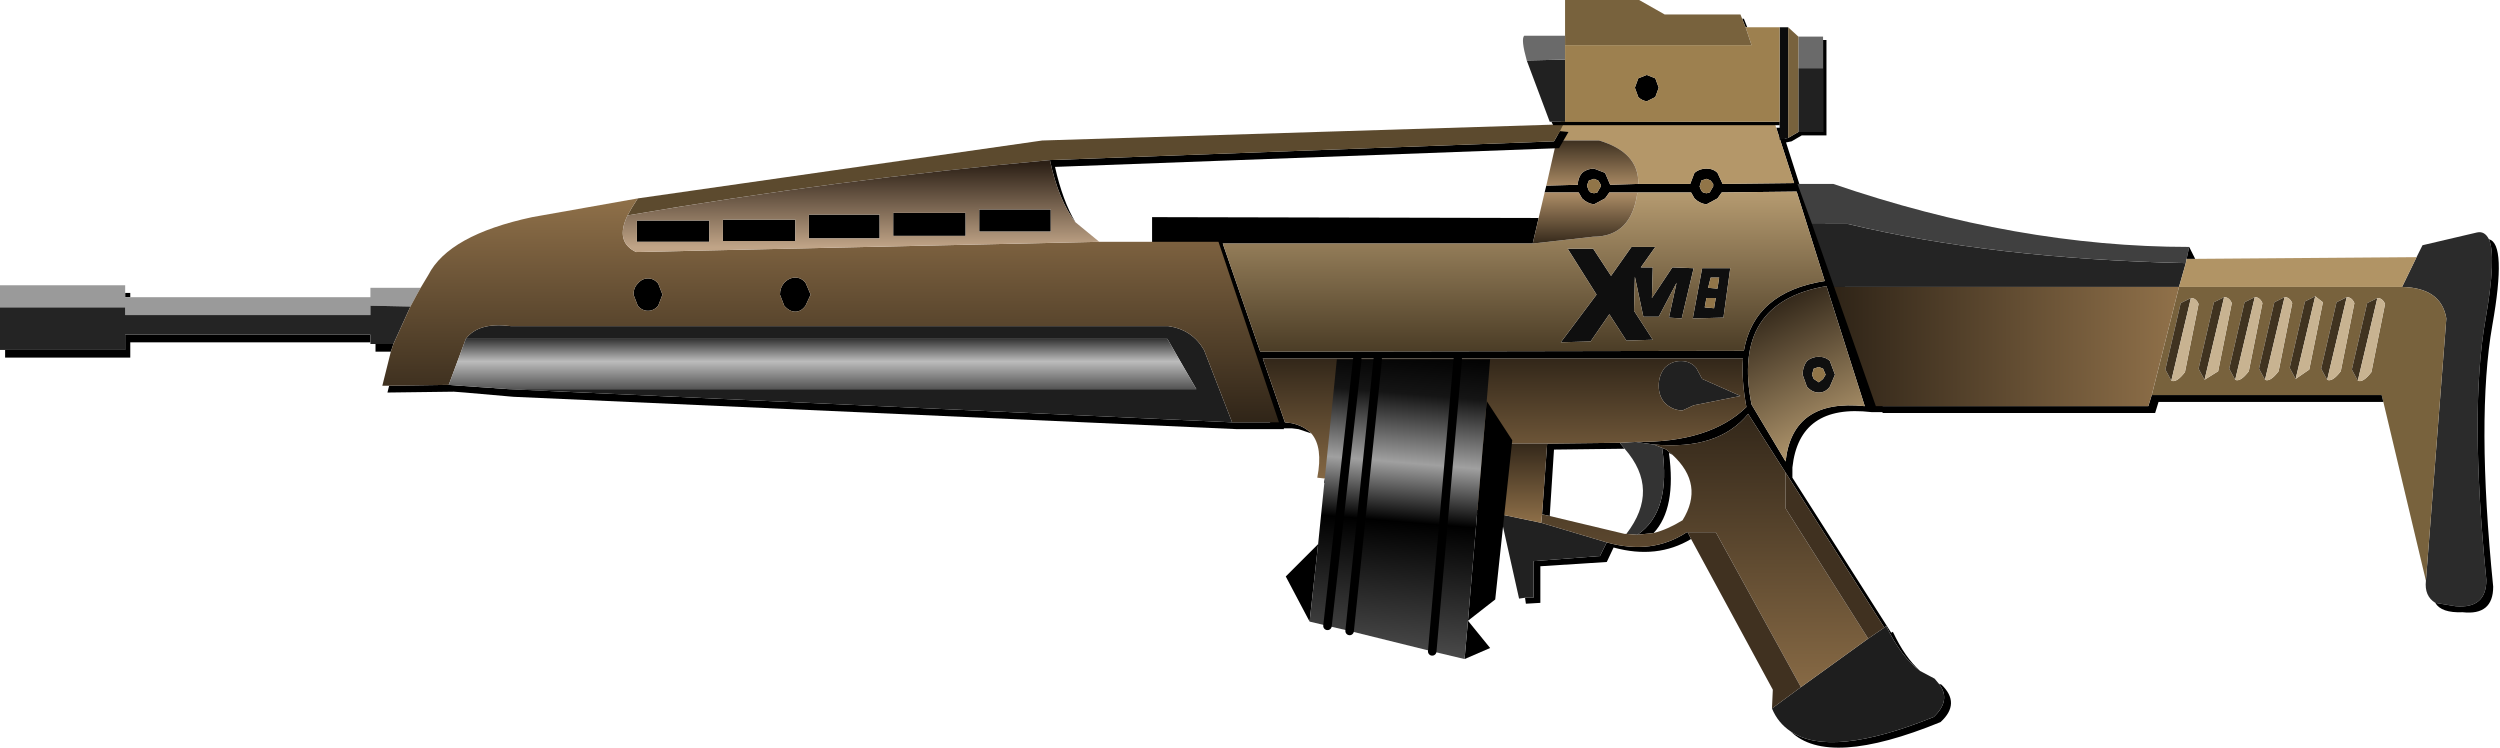
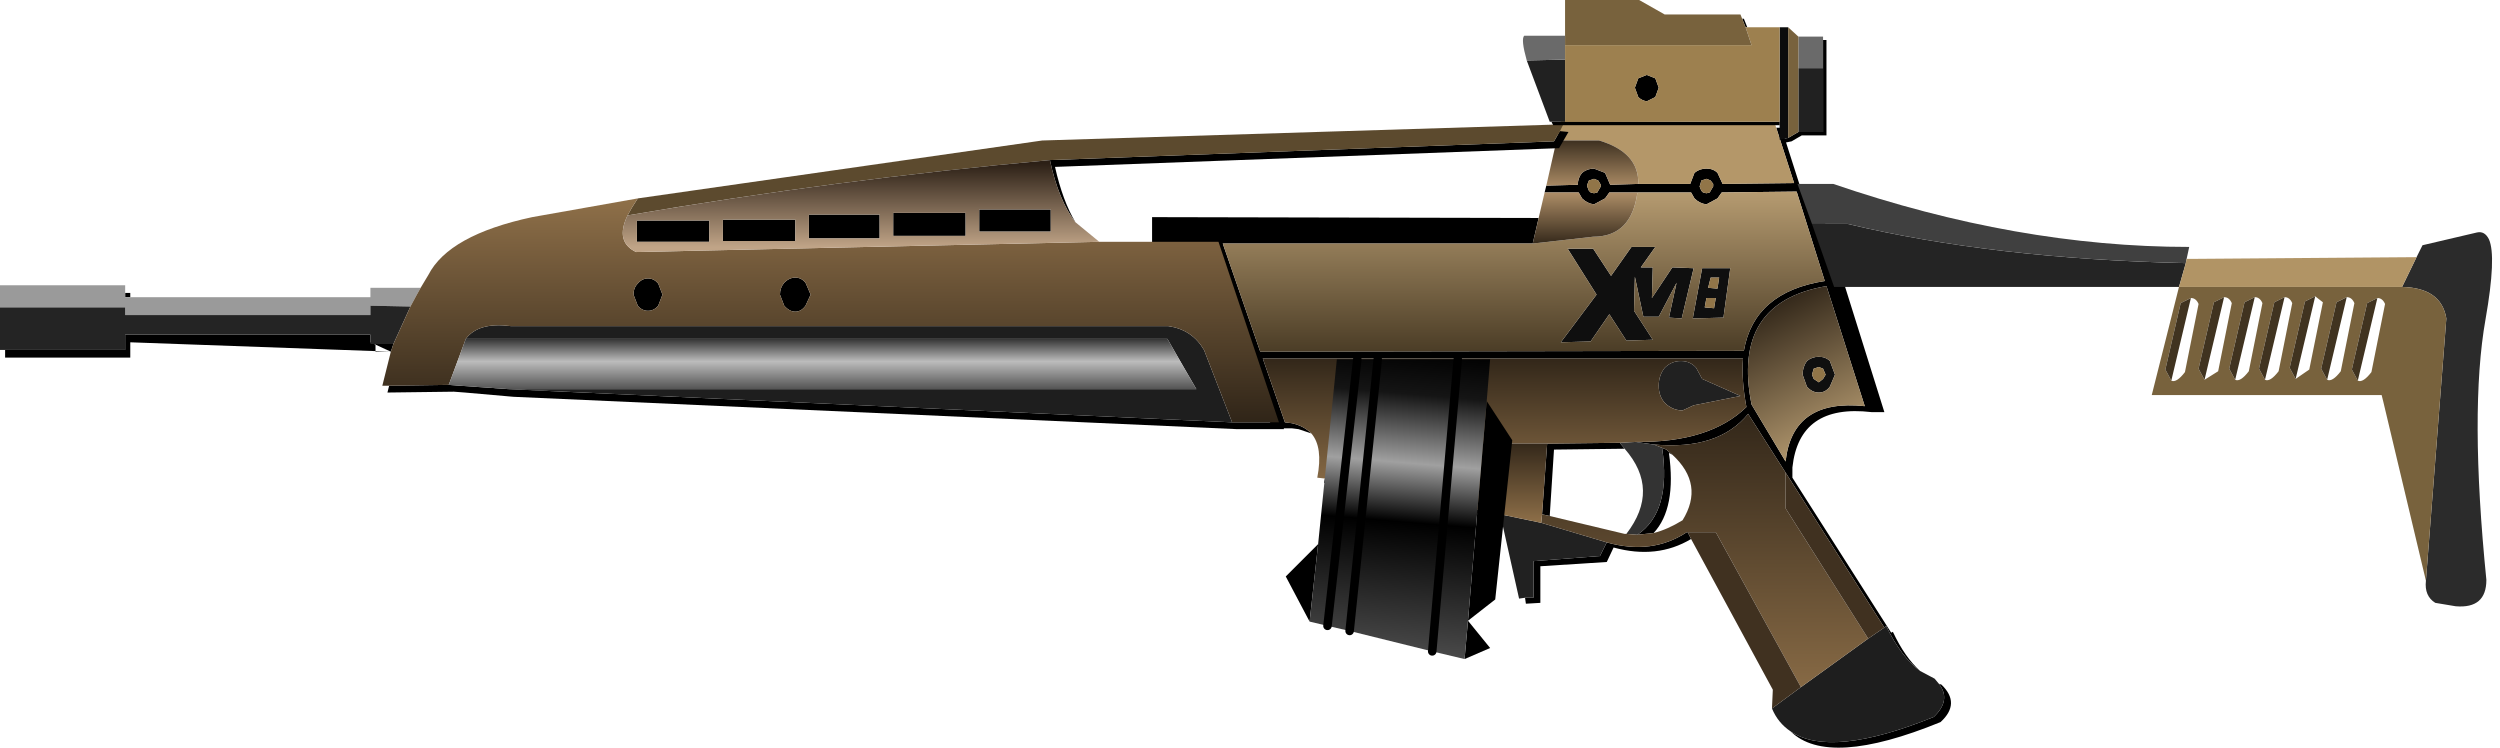
<svg xmlns="http://www.w3.org/2000/svg" xmlns:xlink="http://www.w3.org/1999/xlink" height="43.9px" width="146.8px">
  <g transform="matrix(1.0, 0.0, 0.0, 1.0, 8.05, -9.5)">
    <use height="29.15" transform="matrix(1.0, 0.0, 0.0, 1.0, 12.4, 16.55)" width="126.35" xlink:href="#shape0" />
    <use height="36.8" transform="matrix(1.0, 0.0, 0.0, 1.0, 59.6, 16.6)" width="46.9" xlink:href="#shape1" />
    <use height="18.1" transform="matrix(1.0, 0.0, 0.0, 1.0, -8.05, 16.6)" width="92.1" xlink:href="#shape2" />
    <use height="8.4" transform="matrix(1.0, 0.0, 0.0, 1.0, 81.4, 9.5)" width="17.8" xlink:href="#shape3" />
    <use height="25.15" transform="matrix(1.0, 0.0, 0.0, 1.0, 97.5, 20.3)" width="41.2" xlink:href="#shape4" />
    <use height="17.85" transform="matrix(1.0, 0.0, 0.0, 1.0, 67.45, 30.35)" width="13.3" xlink:href="#shape5" />
  </g>
  <defs>
    <g id="shape0" transform="matrix(1.0, 0.0, 0.0, 1.0, -12.4, -16.55)">
      <path d="M138.75 21.95 L138.75 45.7 12.4 44.3 12.4 25.75 Q15.05 25.75 20.45 22.5 30.85 18.75 57.2 16.55 77.6 16.45 98.0 19.2 118.8 21.95 138.75 21.95" fill="#010101" fill-opacity="0.0" fill-rule="evenodd" stroke="none" />
    </g>
    <g id="shape1" transform="matrix(1.0, 0.0, 0.0, 1.0, 0.4, 1.95)">
      <path d="M36.25 -1.55 L36.55 -1.55 37.75 2.2 38.25 2.2 38.65 2.55 42.6 15.15 41.85 15.15 Q37.6 14.65 37.2 18.4 L37.2 19.0 43.0 28.1 43.1 28.05 Q43.8 29.55 44.7 30.35 43.6 29.55 42.7 27.7 L42.6 27.8 36.8 18.7 34.6 15.25 Q32.85 17.4 29.05 17.05 L28.0 16.9 Q32.35 16.95 34.5 14.85 34.2 13.25 34.3 12.0 L6.1 12.0 7.4 15.75 7.8 15.8 Q8.5 15.95 8.95 16.4 L8.2 16.15 7.8 16.1 6.65 16.1 2.85 5.25 -0.4 5.25 0.0 5.25 -0.4 5.25 -0.4 3.7 22.3 3.75 21.95 5.25 3.75 5.25 5.95 11.6 34.35 11.55 Q34.95 8.1 39.1 7.45 L37.45 2.2 33.05 2.25 32.8 2.6 32.15 2.95 Q31.75 2.9 31.45 2.6 L31.25 2.25 28.1 2.25 26.45 2.25 26.2 2.6 25.55 2.95 Q25.15 2.9 24.85 2.6 L24.65 2.25 22.65 2.25 22.75 1.85 24.6 1.8 Q24.6 1.4 24.85 1.1 25.15 0.85 25.55 0.85 L26.2 1.1 26.5 1.8 28.15 1.75 31.2 1.75 31.45 1.1 Q31.75 0.85 32.15 0.85 32.55 0.85 32.8 1.1 L33.1 1.75 37.3 1.7 36.25 -1.55 M45.8 31.1 L45.95 31.15 Q47.1 32.25 45.9 33.35 39.3 36.05 37.1 33.9 39.45 35.5 45.5 33.05 46.55 32.05 45.8 31.1 M31.25 22.6 Q29.25 23.8 26.7 23.1 L26.3 23.95 22.4 24.2 22.4 26.35 21.55 26.4 21.5 26.05 22.0 26.05 22.0 23.9 25.9 23.6 26.3 22.8 Q28.95 23.55 31.0 22.2 L31.05 22.2 31.25 22.6 M20.1 21.4 L12.5 19.85 9.7 19.3 9.75 19.05 12.1 19.55 13.35 19.8 20.05 21.15 20.05 21.2 20.1 21.4 M32.55 1.9 L32.55 1.75 32.4 1.55 32.15 1.45 31.85 1.55 31.8 1.75 31.75 1.9 31.85 2.15 31.95 2.25 32.15 2.3 32.35 2.25 32.4 2.15 32.55 1.9 M25.95 1.8 L25.8 1.55 25.55 1.45 25.25 1.55 25.15 1.8 25.15 1.9 25.25 2.15 25.35 2.25 25.55 2.3 25.75 2.25 25.8 2.15 25.95 1.9 25.95 1.8 M27.1 16.95 L27.1 17.0 27.35 17.3 23.2 17.35 22.95 21.25 22.5 21.15 22.8 17.0 27.1 16.95 M28.1 22.35 Q30.1 21.0 29.55 17.25 L29.8 17.35 30.15 17.65 29.95 17.55 Q30.4 20.8 29.05 22.25 L28.1 22.35 M34.8 14.7 L36.8 18.05 Q37.2 14.35 41.45 14.8 L39.2 7.75 Q33.6 8.7 34.8 14.7" fill="#000000" fill-rule="evenodd" stroke="none" />
      <path d="M21.5 26.05 L21.15 26.1 20.1 21.4 20.05 21.2 20.05 21.15 22.45 21.65 26.3 22.8 25.9 23.6 22.0 23.9 22.0 26.05 21.5 26.05 M29.7 12.55 Q30.1 12.15 30.65 12.15 31.2 12.15 31.55 12.55 L31.9 13.2 34.15 14.2 31.4 14.75 30.75 15.05 30.65 15.05 Q30.1 15.0 29.7 14.6 29.35 14.2 29.35 13.6 29.35 13.0 29.7 12.55" fill="#212121" fill-rule="evenodd" stroke="none" />
      <path d="M32.8 7.9 L32.9 7.25 32.4 7.25 32.25 7.85 32.8 7.9 M32.6 9.05 L32.7 8.45 32.15 8.45 32.05 9.0 32.6 9.05 M30.7 9.65 L29.95 9.6 30.4 7.55 29.35 9.55 28.45 9.55 27.95 7.2 27.9 9.2 29.0 10.9 27.45 10.95 26.45 9.4 25.35 11.0 23.6 11.05 25.7 8.25 24.0 5.55 25.5 5.55 26.55 7.15 27.75 5.45 29.15 5.45 28.3 6.65 29.0 6.65 28.95 8.45 30.15 6.65 31.4 6.7 30.7 9.65 M31.35 9.65 L31.9 6.7 33.55 6.7 33.15 9.6 31.35 9.65 M39.4 12.15 L39.7 12.95 39.4 13.65 Q39.15 14.0 38.75 14.0 38.35 14.0 38.05 13.65 L37.8 12.95 Q37.8 12.5 38.05 12.15 38.35 11.9 38.75 11.9 39.15 11.9 39.4 12.15 M39.0 12.6 L38.75 12.5 38.45 12.6 38.35 12.95 38.45 13.2 38.75 13.4 39.0 13.2 39.15 12.95 39.0 12.6" fill="#0f0f0f" fill-rule="evenodd" stroke="none" />
      <path d="M42.6 27.8 L42.7 27.7 Q43.6 29.55 44.7 30.35 L45.55 30.8 45.8 31.1 Q46.55 32.05 45.5 33.05 39.45 35.5 37.1 33.9 36.35 33.4 36.0 32.55 L37.7 31.3 41.65 28.45 42.6 27.8" fill="#1e1e1e" fill-rule="evenodd" stroke="none" />
      <path d="M28.0 16.9 L29.05 17.05 29.55 17.25 Q30.1 21.0 28.1 22.35 L28.05 22.35 27.45 22.3 Q29.45 19.7 27.35 17.3 L27.1 17.0 27.1 16.95 28.0 16.9" fill="#333333" fill-rule="evenodd" stroke="none" />
      <path d="M32.55 1.9 L32.4 2.15 32.35 2.25 32.15 2.3 31.95 2.25 31.85 2.15 31.75 1.9 31.8 1.75 31.85 1.55 32.15 1.45 32.4 1.55 32.55 1.75 32.55 1.9 M32.8 7.9 L32.25 7.85 32.4 7.25 32.9 7.25 32.8 7.9 M32.6 9.05 L32.05 9.0 32.15 8.45 32.7 8.45 32.6 9.05 M25.95 1.8 L25.95 1.9 25.8 2.15 25.75 2.25 25.55 2.3 25.35 2.25 25.25 2.15 25.15 1.9 25.15 1.8 25.25 1.55 25.55 1.45 25.8 1.55 25.95 1.8 M39.0 12.6 L39.15 12.95 39.0 13.2 38.75 13.4 38.45 13.2 38.35 12.95 38.45 12.6 38.75 12.5 39.0 12.6" fill="#917548" fill-rule="evenodd" stroke="none" />
      <path d="M36.25 -1.55 L37.3 1.7 33.1 1.75 32.8 1.1 Q32.55 0.85 32.15 0.85 31.75 0.85 31.45 1.1 L31.2 1.75 28.15 1.75 Q28.2 -0.1 25.85 -0.8 L23.35 -0.8 23.6 -1.95 36.15 -1.85 36.25 -1.55" fill="#b49769" fill-rule="evenodd" stroke="none" />
      <path d="M28.15 1.75 L26.5 1.8 26.2 1.1 25.55 0.85 Q25.15 0.85 24.85 1.1 24.6 1.4 24.6 1.8 L22.75 1.85 23.35 -0.8 25.85 -0.8 Q28.2 -0.1 28.15 1.75" fill="url(#gradient0)" fill-rule="evenodd" stroke="none" />
      <path d="M28.1 2.25 L31.25 2.25 31.45 2.6 Q31.75 2.9 32.15 2.95 L32.8 2.6 33.05 2.25 37.45 2.2 39.1 7.45 Q34.95 8.1 34.35 11.55 L5.95 11.6 3.75 5.25 21.95 5.25 25.5 4.85 Q27.75 4.85 28.1 2.25 M31.35 9.65 L33.15 9.6 33.55 6.7 31.9 6.7 31.35 9.65 M30.7 9.65 L31.4 6.7 30.15 6.65 28.95 8.45 29.0 6.65 28.3 6.65 29.15 5.45 27.75 5.45 26.55 7.15 25.5 5.55 24.0 5.55 25.7 8.25 23.6 11.05 25.35 11.0 26.45 9.4 27.45 10.95 29.0 10.9 27.9 9.2 27.95 7.2 28.45 9.55 29.35 9.55 30.4 7.55 29.95 9.6 30.7 9.65" fill="url(#gradient1)" fill-rule="evenodd" stroke="none" />
      <path d="M22.65 2.25 L24.65 2.25 24.85 2.6 Q25.15 2.9 25.55 2.95 L26.2 2.6 26.45 2.25 28.1 2.25 Q27.75 4.85 25.5 4.85 L21.95 5.25 22.3 3.75 22.65 2.25" fill="url(#gradient2)" fill-rule="evenodd" stroke="none" />
      <path d="M8.95 16.4 Q8.5 15.95 7.8 15.8 L7.4 15.75 6.1 12.0 34.3 12.0 Q34.2 13.25 34.5 14.85 32.35 16.95 28.0 16.9 L27.1 16.95 22.8 17.0 14.3 17.0 Q13.65 16.85 13.55 17.5 L13.35 19.8 12.1 19.55 9.75 19.05 9.3 19.0 Q9.65 17.2 8.95 16.4 M29.7 12.55 Q29.35 13.0 29.35 13.6 29.35 14.2 29.7 14.6 30.1 15.0 30.65 15.05 L30.75 15.05 31.4 14.75 34.15 14.2 31.9 13.2 31.55 12.55 Q31.2 12.15 30.65 12.15 30.1 12.15 29.7 12.55" fill="url(#gradient3)" fill-rule="evenodd" stroke="none" />
      <path d="M29.05 17.05 Q32.85 17.4 34.6 15.25 L36.8 18.7 36.8 20.8 41.65 28.45 37.7 31.3 32.7 22.2 31.05 22.2 31.0 22.2 Q28.95 23.55 26.3 22.8 L22.45 21.65 22.5 21.15 22.95 21.25 27.35 22.3 27.45 22.3 28.05 22.35 28.1 22.35 29.05 22.25 Q29.85 22.05 30.75 21.5 32.05 19.4 30.15 17.65 L29.8 17.35 29.55 17.25 29.05 17.05" fill="url(#gradient4)" fill-rule="evenodd" stroke="none" />
      <path d="M22.5 21.15 L22.45 21.65 20.05 21.15 13.35 19.8 13.55 17.5 Q13.65 16.85 14.3 17.0 L22.8 17.0 22.5 21.15" fill="url(#gradient5)" fill-rule="evenodd" stroke="none" />
      <path d="M39.4 12.15 Q39.15 11.9 38.75 11.9 38.35 11.9 38.05 12.15 37.8 12.5 37.8 12.95 L38.05 13.65 Q38.35 14.0 38.75 14.0 39.15 14.0 39.4 13.65 L39.7 12.95 39.4 12.15 M34.8 14.7 Q33.6 8.7 39.2 7.75 L41.45 14.8 Q37.2 14.35 36.8 18.05 L34.8 14.7" fill="url(#gradient6)" fill-rule="evenodd" stroke="none" />
      <path d="M36.8 18.7 L42.6 27.8 41.65 28.45 36.8 20.8 36.8 18.7 M36.0 32.55 L36.05 31.45 31.25 22.6 31.05 22.2 32.7 22.2 37.7 31.3 36.0 32.55" fill="#403120" fill-rule="evenodd" stroke="none" />
    </g>
    <linearGradient gradientTransform="matrix(0.0, 0.002, -0.003, 0.0, 25.45, 0.5)" gradientUnits="userSpaceOnUse" id="gradient0" spreadMethod="pad" x1="-819.2" x2="819.2">
      <stop offset="0.0" stop-color="#302518" />
      <stop offset="1.0" stop-color="#b3926a" />
    </linearGradient>
    <linearGradient gradientTransform="matrix(0.0, -0.006, 0.022, 0.0, 21.4, 6.95)" gradientUnits="userSpaceOnUse" id="gradient1" spreadMethod="pad" x1="-819.2" x2="819.2">
      <stop offset="0.0" stop-color="#483a24" />
      <stop offset="1.0" stop-color="#b89d72" />
    </linearGradient>
    <linearGradient gradientTransform="matrix(0.0, -0.002, 0.004, 0.0, 25.0, 3.75)" gradientUnits="userSpaceOnUse" id="gradient2" spreadMethod="pad" x1="-819.2" x2="819.2">
      <stop offset="0.0" stop-color="#302518" />
      <stop offset="1.0" stop-color="#b3926a" />
    </linearGradient>
    <linearGradient gradientTransform="matrix(0.0, 0.005, -0.017, 0.0, 20.3, 15.9)" gradientUnits="userSpaceOnUse" id="gradient3" spreadMethod="pad" x1="-819.2" x2="819.2">
      <stop offset="0.0" stop-color="#302518" />
      <stop offset="1.0" stop-color="#8f7049" />
    </linearGradient>
    <linearGradient gradientTransform="matrix(0.0, 0.011, -0.012, 0.0, 32.55, 23.85)" gradientUnits="userSpaceOnUse" id="gradient4" spreadMethod="pad" x1="-819.2" x2="819.2">
      <stop offset="0.0" stop-color="#302518" />
      <stop offset="1.0" stop-color="#8f7049" />
    </linearGradient>
    <linearGradient gradientTransform="matrix(0.0, 0.003, -0.006, 0.0, 18.1, 19.25)" gradientUnits="userSpaceOnUse" id="gradient5" spreadMethod="pad" x1="-819.2" x2="819.2">
      <stop offset="0.0" stop-color="#302518" />
      <stop offset="1.0" stop-color="#8f7049" />
    </linearGradient>
    <linearGradient gradientTransform="matrix(0.003, 0.005, -0.004, 0.002, 38.0, 12.9)" gradientUnits="userSpaceOnUse" id="gradient6" spreadMethod="pad" x1="-819.2" x2="819.2">
      <stop offset="0.0" stop-color="#302518" />
      <stop offset="1.0" stop-color="#b89d72" />
    </linearGradient>
    <g id="shape2" transform="matrix(1.0, 0.0, 0.0, 1.0, 0.3, 1.25)">
-       <path d="M61.35 1.05 L90.95 -0.05 91.3 -0.65 91.8 -0.6 91.25 0.35 61.65 1.45 Q62.1 3.45 62.85 4.7 61.85 3.4 61.35 1.05 M71.4 6.3 L71.55 6.3 75.1 16.85 72.35 16.85 29.85 14.95 27.0 14.7 26.35 14.65 22.45 14.7 22.55 14.3 26.05 14.25 26.7 14.3 29.55 14.5 72.05 16.45 74.8 16.45 71.4 6.3 M22.65 12.3 L21.75 12.3 21.75 11.85 22.8 11.85 22.65 12.3 M21.45 11.75 L7.35 11.75 7.35 12.65 0.0 12.65 0.0 12.2 7.05 12.2 7.05 11.3 21.45 11.3 21.45 11.75 M7.05 8.85 L7.35 8.85 7.35 9.1 7.05 9.1 7.05 8.85 M61.4 3.95 L61.4 5.25 57.2 5.25 57.2 3.95 61.4 3.95 M56.4 4.15 L56.4 5.5 52.15 5.5 52.15 4.15 56.4 4.15 M51.35 5.65 L47.2 5.65 47.2 4.25 51.35 4.25 51.35 5.65 M41.35 4.6 L41.35 5.85 37.1 5.85 37.1 4.6 41.35 4.6 M46.4 4.55 L46.4 5.8 42.15 5.8 42.15 4.55 46.4 4.55 M46.4 7.95 Q46.75 7.95 47.0 8.25 L47.3 8.95 47.0 9.6 Q46.75 9.95 46.4 9.95 46.05 9.95 45.75 9.6 L45.5 8.95 Q45.5 8.55 45.75 8.25 46.05 7.95 46.4 7.95 M37.75 9.9 Q37.4 9.9 37.15 9.6 L36.9 8.95 Q36.9 8.55 37.15 8.3 37.4 8.0 37.75 8.0 38.1 8.0 38.35 8.3 L38.6 8.95 38.35 9.6 Q38.1 9.9 37.75 9.9" fill="#000000" fill-rule="evenodd" stroke="none" />
+       <path d="M61.35 1.05 L90.95 -0.05 91.3 -0.65 91.8 -0.6 91.25 0.35 61.65 1.45 Q62.1 3.45 62.85 4.7 61.85 3.4 61.35 1.05 M71.4 6.3 L71.55 6.3 75.1 16.85 72.35 16.85 29.85 14.95 27.0 14.7 26.35 14.65 22.45 14.7 22.55 14.3 26.05 14.25 26.7 14.3 29.55 14.5 72.05 16.45 74.8 16.45 71.4 6.3 M22.65 12.3 L21.75 12.3 21.75 11.85 22.8 11.85 22.65 12.3 L7.35 11.75 7.35 12.65 0.0 12.65 0.0 12.2 7.05 12.2 7.05 11.3 21.45 11.3 21.45 11.75 M7.05 8.85 L7.35 8.85 7.35 9.1 7.05 9.1 7.05 8.85 M61.4 3.95 L61.4 5.25 57.2 5.25 57.2 3.95 61.4 3.95 M56.4 4.15 L56.4 5.5 52.15 5.5 52.15 4.15 56.4 4.15 M51.35 5.65 L47.2 5.65 47.2 4.25 51.35 4.25 51.35 5.65 M41.35 4.6 L41.35 5.85 37.1 5.85 37.1 4.6 41.35 4.6 M46.4 4.55 L46.4 5.8 42.15 5.8 42.15 4.55 46.4 4.55 M46.4 7.95 Q46.75 7.95 47.0 8.25 L47.3 8.95 47.0 9.6 Q46.75 9.95 46.4 9.95 46.05 9.95 45.75 9.6 L45.5 8.95 Q45.5 8.55 45.75 8.25 46.05 7.95 46.4 7.95 M37.75 9.9 Q37.4 9.9 37.15 9.6 L36.9 8.95 Q36.9 8.55 37.15 8.3 37.4 8.0 37.75 8.0 38.1 8.0 38.35 8.3 L38.6 8.95 38.35 9.6 Q38.1 9.9 37.75 9.9" fill="#000000" fill-rule="evenodd" stroke="none" />
      <path d="M-0.3 9.7 L-0.3 8.4 7.05 8.4 7.05 8.85 7.05 9.1 7.35 9.1 21.45 9.1 21.45 8.55 24.4 8.55 24.15 9.0 23.8 9.65 21.45 9.6 21.45 10.15 7.05 10.15 7.05 9.7 -0.3 9.7" fill="#9a9a9a" fill-rule="evenodd" stroke="none" />
      <path d="M21.75 11.85 L21.45 11.85 21.45 11.75 21.45 11.3 7.05 11.3 7.05 12.2 0.0 12.2 -0.3 12.2 -0.3 9.7 7.05 9.7 7.05 10.15 21.45 10.15 21.45 9.6 23.8 9.65 22.8 11.85 21.75 11.85" fill="#242424" fill-rule="evenodd" stroke="none" />
      <path d="M72.05 16.45 L29.55 14.5 69.95 14.5 68.25 11.55 27.05 11.55 Q27.8 10.55 29.7 10.8 L68.3 10.8 Q69.7 11.0 70.4 12.2 L72.05 16.45" fill="#1e1e1e" fill-rule="evenodd" stroke="none" />
      <path d="M91.3 -0.65 L90.95 -0.05 61.35 1.05 Q48.75 2.2 36.55 4.3 L36.8 3.85 37.15 3.3 60.9 -0.1 91.5 -1.05 91.3 -0.65" fill="#5c4a2e" fill-rule="evenodd" stroke="none" />
      <path d="M37.15 3.3 L36.8 3.85 36.55 4.3 Q35.8 5.85 37.05 6.45 L64.25 5.85 71.25 5.85 71.4 6.3 74.8 16.45 72.05 16.45 70.4 12.2 Q69.7 11.0 68.3 10.8 L29.7 10.8 Q27.8 10.55 27.05 11.55 L26.05 14.25 22.55 14.3 22.15 14.3 22.65 12.3 22.8 11.85 23.8 9.65 24.15 9.0 24.4 8.55 24.85 7.8 Q26.05 5.45 30.95 4.4 L37.15 3.3 M37.75 9.9 Q38.1 9.9 38.35 9.6 L38.6 8.95 38.35 8.3 Q38.1 8.0 37.75 8.0 37.4 8.0 37.15 8.3 36.9 8.55 36.9 8.95 L37.15 9.6 Q37.4 9.9 37.75 9.9 M46.4 7.95 Q46.05 7.95 45.75 8.25 45.5 8.55 45.5 8.95 L45.75 9.6 Q46.05 9.95 46.4 9.95 46.75 9.95 47.0 9.6 L47.3 8.95 47.0 8.25 Q46.75 7.95 46.4 7.95" fill="url(#gradient7)" fill-rule="evenodd" stroke="none" />
      <path d="M29.55 14.5 L26.7 14.3 26.05 14.25 27.05 11.55 68.25 11.55 69.95 14.5 29.55 14.5" fill="url(#gradient8)" fill-rule="evenodd" stroke="none" />
      <path d="M61.35 1.05 Q61.85 3.4 62.85 4.7 L64.25 5.85 37.05 6.45 Q35.8 5.85 36.55 4.3 48.75 2.2 61.35 1.05 M61.4 3.95 L57.2 3.95 57.2 5.25 61.4 5.25 61.4 3.95 M56.4 4.15 L52.15 4.15 52.15 5.5 56.4 5.5 56.4 4.15 M51.35 5.65 L51.35 4.25 47.2 4.25 47.2 5.65 51.35 5.65 M46.4 4.55 L42.15 4.55 42.15 5.8 46.4 5.8 46.4 4.55 M41.35 4.6 L37.1 4.6 37.1 5.85 41.35 5.85 41.35 4.6" fill="url(#gradient9)" fill-rule="evenodd" stroke="none" />
    </g>
    <linearGradient gradientTransform="matrix(0.0, -0.008, 0.032, 0.0, 48.45, 9.85)" gradientUnits="userSpaceOnUse" id="gradient7" spreadMethod="pad" x1="-819.2" x2="819.2">
      <stop offset="0.0" stop-color="#302518" />
      <stop offset="1.0" stop-color="#8f7049" />
    </linearGradient>
    <linearGradient gradientTransform="matrix(0.0, 0.002, -0.027, 0.0, 48.0, 13.0)" gradientUnits="userSpaceOnUse" id="gradient8" spreadMethod="pad" x1="-819.2" x2="819.2">
      <stop offset="0.0" stop-color="#212121" />
      <stop offset="0.463" stop-color="#bcbcbc" />
      <stop offset="1.0" stop-color="#4b4b4b" />
      <stop offset="1.0" stop-color="#959595" />
      <stop offset="1.0" stop-color="#828282" />
    </linearGradient>
    <linearGradient gradientTransform="matrix(0.0, 0.003, -0.017, 0.0, 50.25, 3.7)" gradientUnits="userSpaceOnUse" id="gradient9" spreadMethod="pad" x1="-819.2" x2="819.2">
      <stop offset="0.0" stop-color="#2c2016" />
      <stop offset="1.0" stop-color="#c0a487" />
    </linearGradient>
    <g id="shape3" transform="matrix(1.0, 0.0, 0.0, 1.0, 0.2, 0.6)">
      <path d="M12.65 0.5 L12.75 0.5 12.95 1.0 12.85 1.0 12.65 0.5 M17.4 1.75 L17.6 1.75 17.6 7.35 16.15 7.35 15.55 7.7 15.05 7.8 15.05 7.55 15.35 7.5 15.95 7.15 17.4 7.15 17.4 3.4 17.4 1.75 M14.85 6.75 L1.55 6.75 1.45 6.55 2.25 6.55 14.85 6.55 14.85 6.75 M6.35 4.55 L6.55 4.0 7.05 3.8 7.55 4.0 7.75 4.55 7.55 5.1 7.05 5.35 Q6.75 5.3 6.55 5.1 L6.35 4.55" fill="#000000" fill-rule="evenodd" stroke="none" />
      <path d="M1.45 6.55 L1.35 6.55 0.0 2.95 2.25 2.9 2.25 6.55 1.45 6.55 M15.95 3.4 L17.4 3.4 17.4 7.15 15.95 7.15 15.95 3.4" fill="#212121" fill-rule="evenodd" stroke="none" />
      <path d="M14.85 1.0 L15.35 1.0 15.35 7.5 15.05 7.55 14.85 7.6 14.85 6.75 14.85 6.55 14.85 1.0" fill="#0c0c0c" fill-rule="evenodd" stroke="none" />
      <path d="M15.95 1.55 L17.4 1.55 17.4 1.75 17.4 3.4 15.95 3.4 15.95 1.55 M0.0 2.95 Q-0.35 1.7 -0.15 1.5 L2.25 1.5 2.25 2.05 2.25 2.9 0.0 2.95" fill="#6a6a6a" fill-rule="evenodd" stroke="none" />
      <path d="M12.95 1.0 L14.85 1.0 14.85 6.55 2.25 6.55 2.25 2.9 2.25 2.05 13.2 2.05 12.85 1.0 12.95 1.0 M6.35 4.55 L6.55 5.1 Q6.75 5.3 7.05 5.35 L7.55 5.1 7.75 4.55 7.55 4.0 7.05 3.8 6.55 4.0 6.35 4.55" fill="#9d804f" fill-rule="evenodd" stroke="none" />
      <path d="M2.25 1.5 L2.25 -0.6 6.6 -0.6 8.1 0.25 12.55 0.25 12.65 0.5 12.85 1.0 13.2 2.05 2.25 2.05 2.25 1.5 M15.35 1.0 L15.95 1.55 15.95 3.4 15.95 7.15 15.35 7.5 15.35 1.0" fill="#78623d" fill-rule="evenodd" stroke="none" />
    </g>
    <g id="shape4" transform="matrix(1.0, 0.0, 0.0, 1.0, 0.4, 1.45)">
      <path d="M1.75 4.6 L0.45 0.9 2.55 0.9 Q11.15 2.95 22.4 3.2 L22.0 4.6 1.75 4.6" fill="#242424" fill-rule="evenodd" stroke="none" />
      <path d="M0.45 0.9 L-0.4 -1.45 1.7 -1.45 Q12.5 2.25 22.6 2.25 L22.45 2.95 22.4 3.2 Q11.15 2.95 2.55 0.9 L0.45 0.9" fill="#404040" fill-rule="evenodd" stroke="none" />
      <path d="M35.95 2.85 L36.3 2.15 39.5 1.4 Q39.95 1.3 40.2 1.8 40.65 2.8 40.0 6.5 39.05 11.85 40.05 21.8 40.05 23.5 38.25 23.35 L37.05 23.15 Q36.4 22.75 36.5 21.85 L37.7 6.45 Q37.4 4.65 35.1 4.6 L35.95 2.85" fill="#2b2b2b" fill-rule="evenodd" stroke="none" />
      <path d="M22.95 2.95 L35.95 2.85 35.1 4.6 22.0 4.6 22.4 3.2 22.45 2.95 22.95 2.95" fill="#b19465" fill-rule="evenodd" stroke="none" />
      <path d="M36.5 21.85 L34.0 11.35 33.9 10.95 20.4 10.95 22.0 4.6 35.1 4.6 Q37.4 4.65 37.7 6.45 L36.5 21.85 M30.7 10.05 Q31.0 10.2 31.5 9.55 L32.3 5.55 Q32.15 5.2 31.85 5.2 L31.25 5.5 30.35 9.4 30.7 10.05 M32.5 10.1 Q32.8 10.25 33.3 9.6 L34.1 5.6 Q33.95 5.25 33.65 5.25 L33.05 5.55 32.15 9.45 32.5 10.1 M30.0 5.15 L29.4 5.45 28.5 9.35 28.85 10.0 29.65 9.45 30.45 5.5 30.0 5.15 M27.05 10.05 Q27.35 10.2 27.85 9.55 L28.65 5.55 Q28.5 5.2 28.2 5.2 L27.6 5.5 26.7 9.4 27.05 10.05 M25.3 10.05 Q25.6 10.2 26.1 9.55 L26.9 5.55 Q26.75 5.2 26.45 5.2 L25.85 5.5 24.95 9.4 25.3 10.05 M22.7 5.25 L22.1 5.55 21.2 9.45 21.55 10.1 Q21.85 10.25 22.35 9.6 L23.15 5.6 Q23.0 5.25 22.7 5.25 M24.65 5.2 L24.05 5.5 23.15 9.4 23.5 10.05 24.3 9.55 25.1 5.55 Q24.95 5.2 24.65 5.2" fill="#78623d" fill-rule="evenodd" stroke="none" />
      <path d="M30.7 10.05 L30.35 9.4 31.25 5.5 31.85 5.2 30.7 10.05 M32.5 10.1 L32.15 9.45 33.05 5.55 33.65 5.25 32.5 10.1 M28.85 10.0 L28.5 9.35 29.4 5.45 30.0 5.15 28.85 10.0 M27.05 10.05 L26.7 9.4 27.6 5.5 28.2 5.2 27.05 10.05 M25.3 10.05 L24.95 9.4 25.85 5.5 26.45 5.2 25.3 10.05 M21.55 10.1 L21.2 9.45 22.1 5.55 22.7 5.25 21.55 10.1 M23.5 10.05 L23.15 9.4 24.05 5.5 24.65 5.2 23.5 10.05" fill="#403320" fill-rule="evenodd" stroke="none" />
-       <path d="M31.85 5.2 Q32.15 5.2 32.3 5.55 L31.5 9.55 Q31.0 10.2 30.7 10.05 L31.85 5.2 M33.65 5.25 Q33.95 5.25 34.1 5.6 L33.3 9.6 Q32.8 10.25 32.5 10.1 L33.65 5.25 M30.0 5.15 L30.45 5.5 29.65 9.45 28.85 10.0 30.0 5.15 M28.2 5.2 Q28.5 5.2 28.65 5.55 L27.85 9.55 Q27.35 10.2 27.05 10.05 L28.2 5.2 M26.45 5.2 Q26.75 5.2 26.9 5.55 L26.1 9.55 Q25.6 10.2 25.3 10.05 L26.45 5.2 M22.7 5.25 Q23.0 5.25 23.15 5.6 L22.35 9.6 Q21.85 10.25 21.55 10.1 L22.7 5.25 M24.65 5.2 Q24.95 5.2 25.1 5.55 L24.3 9.55 23.5 10.05 24.65 5.2" fill="#c8b391" fill-rule="evenodd" stroke="none" />
-       <path d="M40.2 1.8 Q41.25 2.05 40.4 6.85 39.45 12.25 40.45 22.2 40.45 23.9 38.65 23.7 37.4 23.75 37.05 23.15 L38.25 23.35 Q40.05 23.5 40.05 21.8 39.05 11.85 40.0 6.5 40.65 2.8 40.2 1.8 M34.0 11.35 L20.8 11.35 20.6 12.0 4.6 12.0 4.5 11.6 20.2 11.6 20.4 10.95 33.9 10.95 34.0 11.35 M22.6 2.25 L22.95 2.95 22.45 2.95 22.6 2.25" fill="#000000" fill-rule="evenodd" stroke="none" />
-       <path d="M4.5 11.6 L4.2 11.6 1.75 4.6 22.0 4.6 20.4 10.95 20.2 11.6 4.5 11.6" fill="url(#gradient10)" fill-rule="evenodd" stroke="none" />
    </g>
    <linearGradient gradientTransform="matrix(0.012, 0.0, 0.0, 0.004, 11.85, 8.1)" gradientUnits="userSpaceOnUse" id="gradient10" spreadMethod="pad" x1="-819.2" x2="819.2">
      <stop offset="0.0" stop-color="#302518" />
      <stop offset="1.0" stop-color="#8f7049" />
    </linearGradient>
    <g id="shape5" transform="matrix(1.0, 0.0, 0.0, 1.0, 0.0, 1.05)">
      <path d="M11.8 1.65 L13.3 3.95 12.3 13.3 10.7 14.55 12.0 16.15 10.5 16.8 10.7 14.55 11.8 1.65 M1.4 14.6 L0.0 11.95 1.9 10.05 1.4 14.6" fill="#000000" fill-rule="evenodd" stroke="none" />
      <path d="M1.9 10.05 L3.0 -0.8 4.2 -0.8 5.4 -0.8 10.1 -0.8 12.0 -0.8 11.8 1.65 10.7 14.55 10.5 16.8 8.6 16.35 3.75 15.15 2.45 14.85 1.4 14.6 1.9 10.05 M2.45 14.85 L4.2 -0.8 2.45 14.85 M8.6 16.35 L10.1 -0.8 8.6 16.35 M3.75 15.15 L5.4 -0.8 3.75 15.15" fill="url(#gradient11)" fill-rule="evenodd" stroke="none" />
      <path d="M5.4 -0.8 L3.75 15.15 M10.1 -0.8 L8.6 16.35 M4.2 -0.8 L2.45 14.85" fill="none" stroke="#000000" stroke-linecap="round" stroke-linejoin="round" stroke-width="0.5" />
    </g>
    <linearGradient gradientTransform="matrix(-8.0E-4, 0.011, -0.006, -5.0E-4, 6.7, 7.55)" gradientUnits="userSpaceOnUse" id="gradient11" spreadMethod="pad" x1="-819.2" x2="819.2">
      <stop offset="0.0" stop-color="#000000" />
      <stop offset="0.149" stop-color="#151515" />
      <stop offset="0.373" stop-color="#a0a0a0" />
      <stop offset="0.565" stop-color="#000000" />
      <stop offset="1.0" stop-color="#4b4b4b" />
      <stop offset="1.0" stop-color="#959595" />
      <stop offset="1.0" stop-color="#828282" />
      <stop offset="1.0" stop-color="#000000" />
    </linearGradient>
  </defs>
</svg>